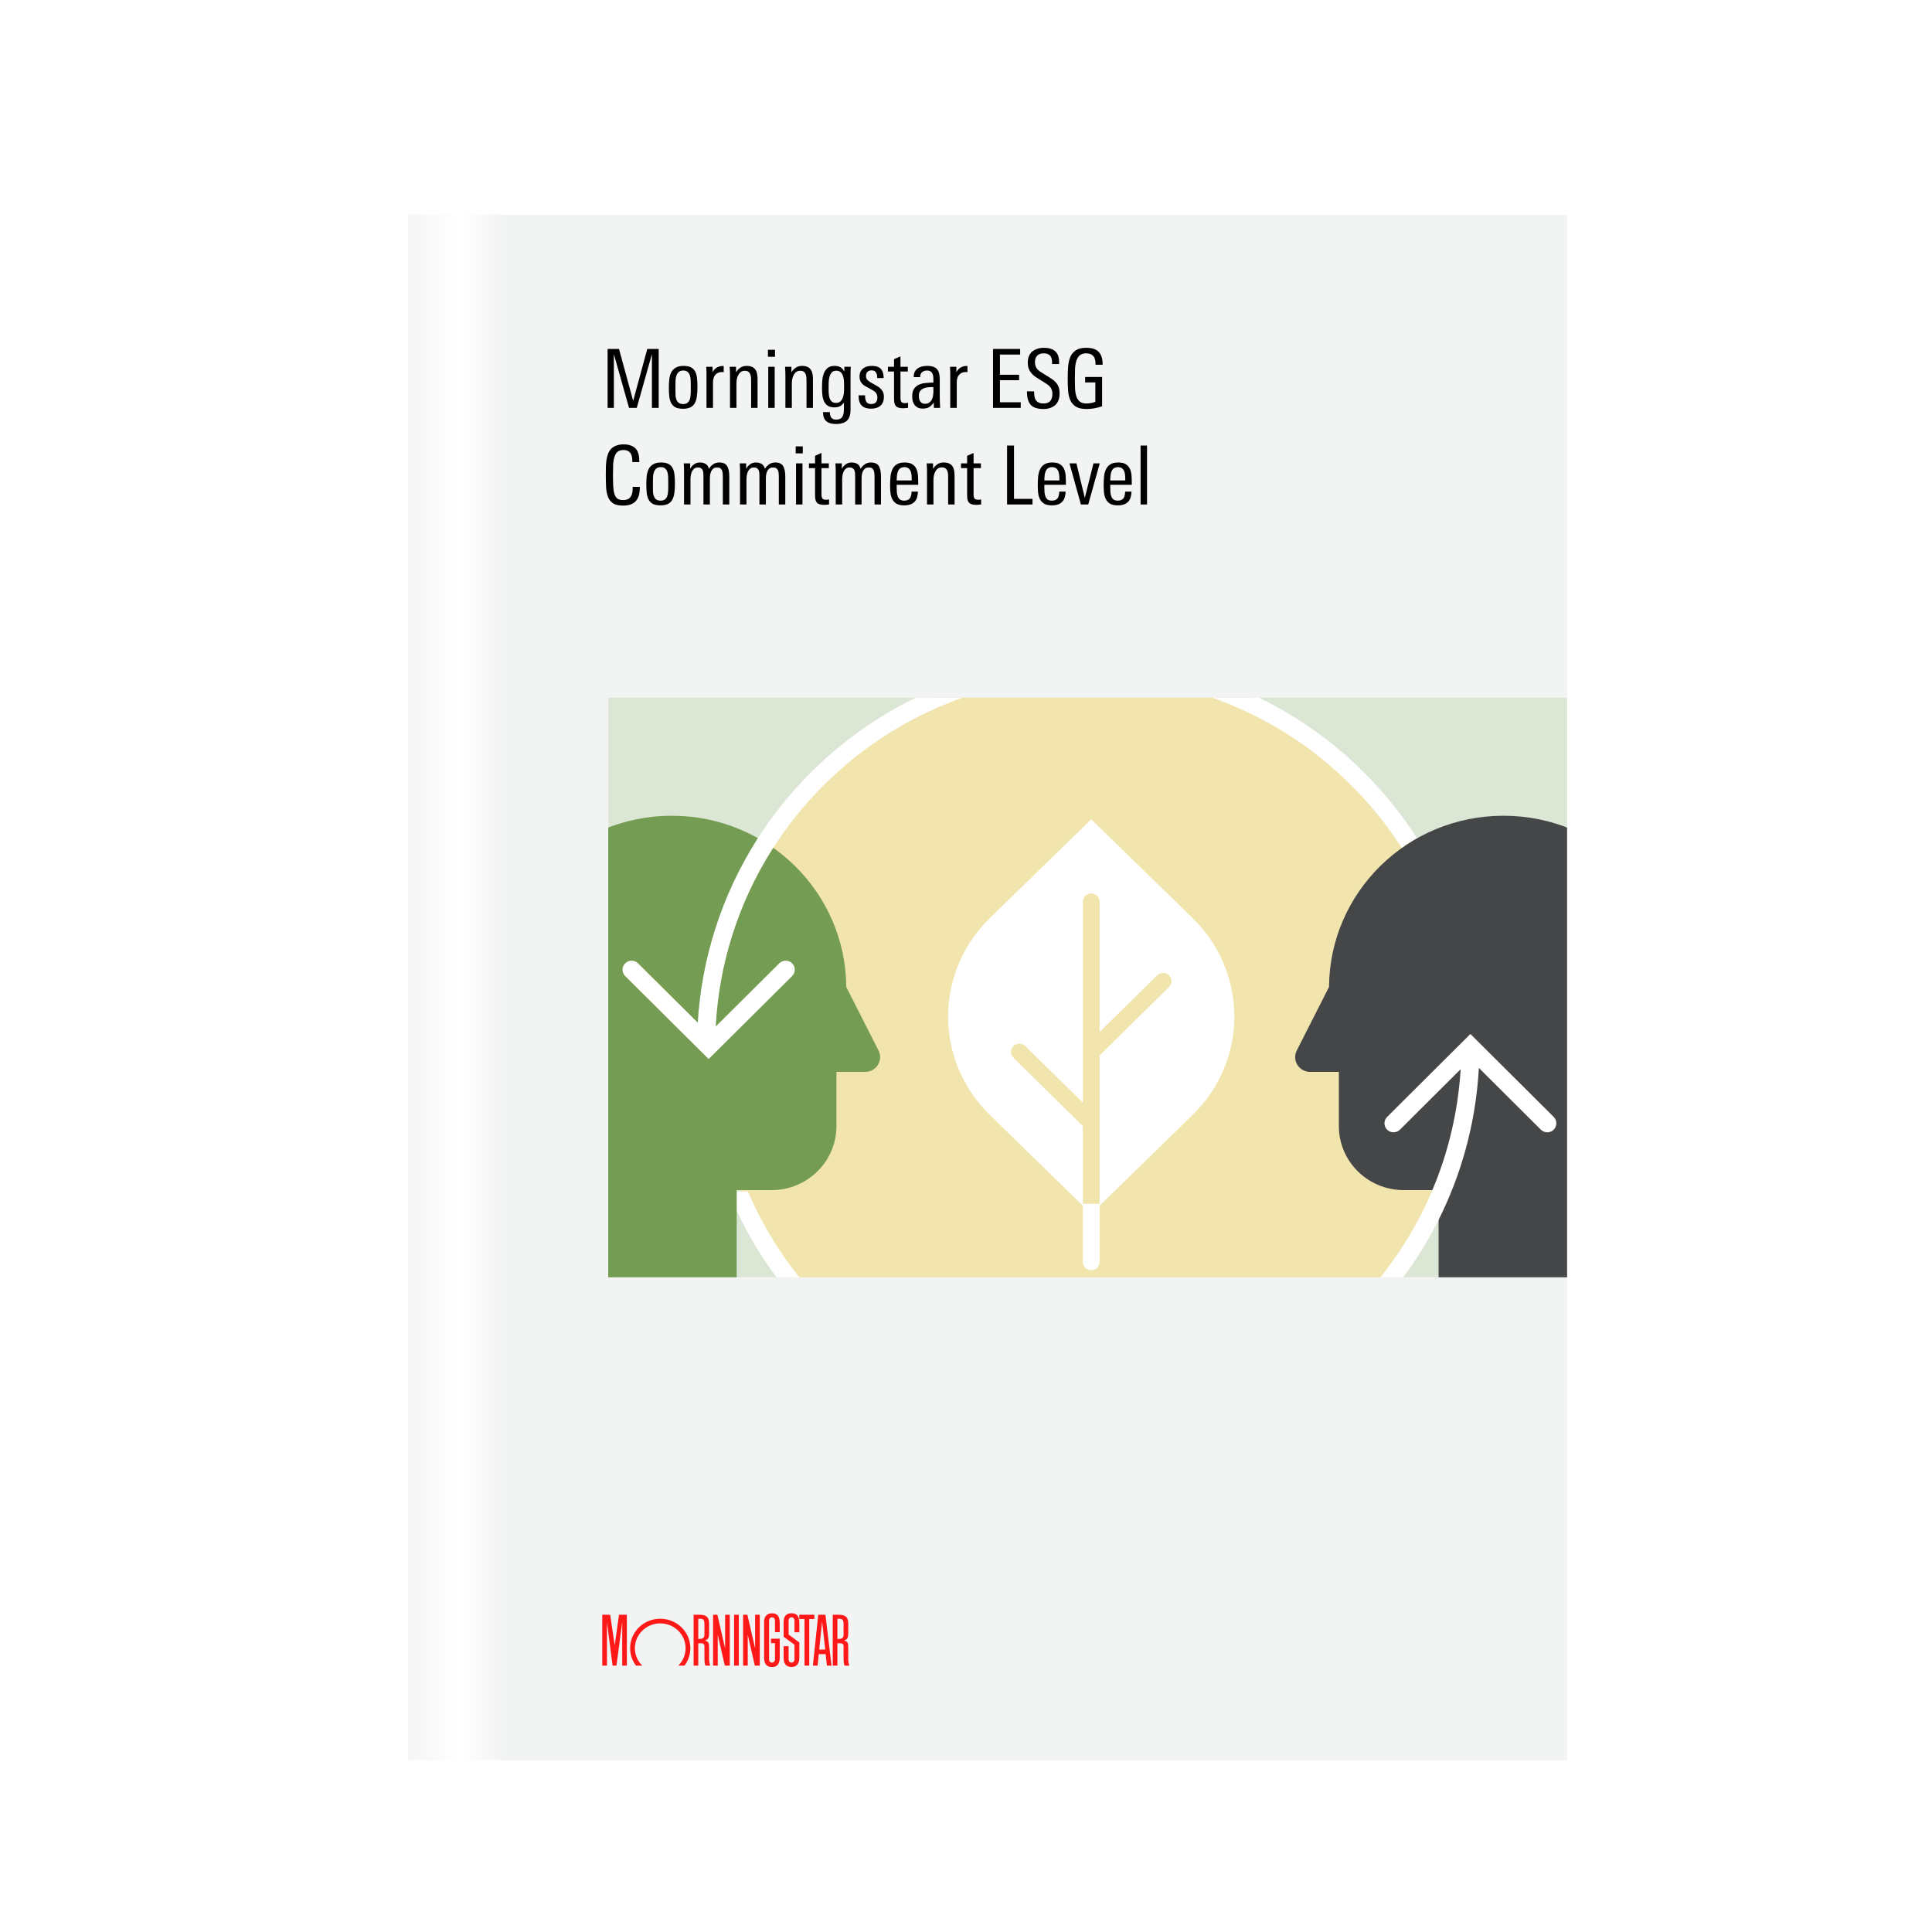
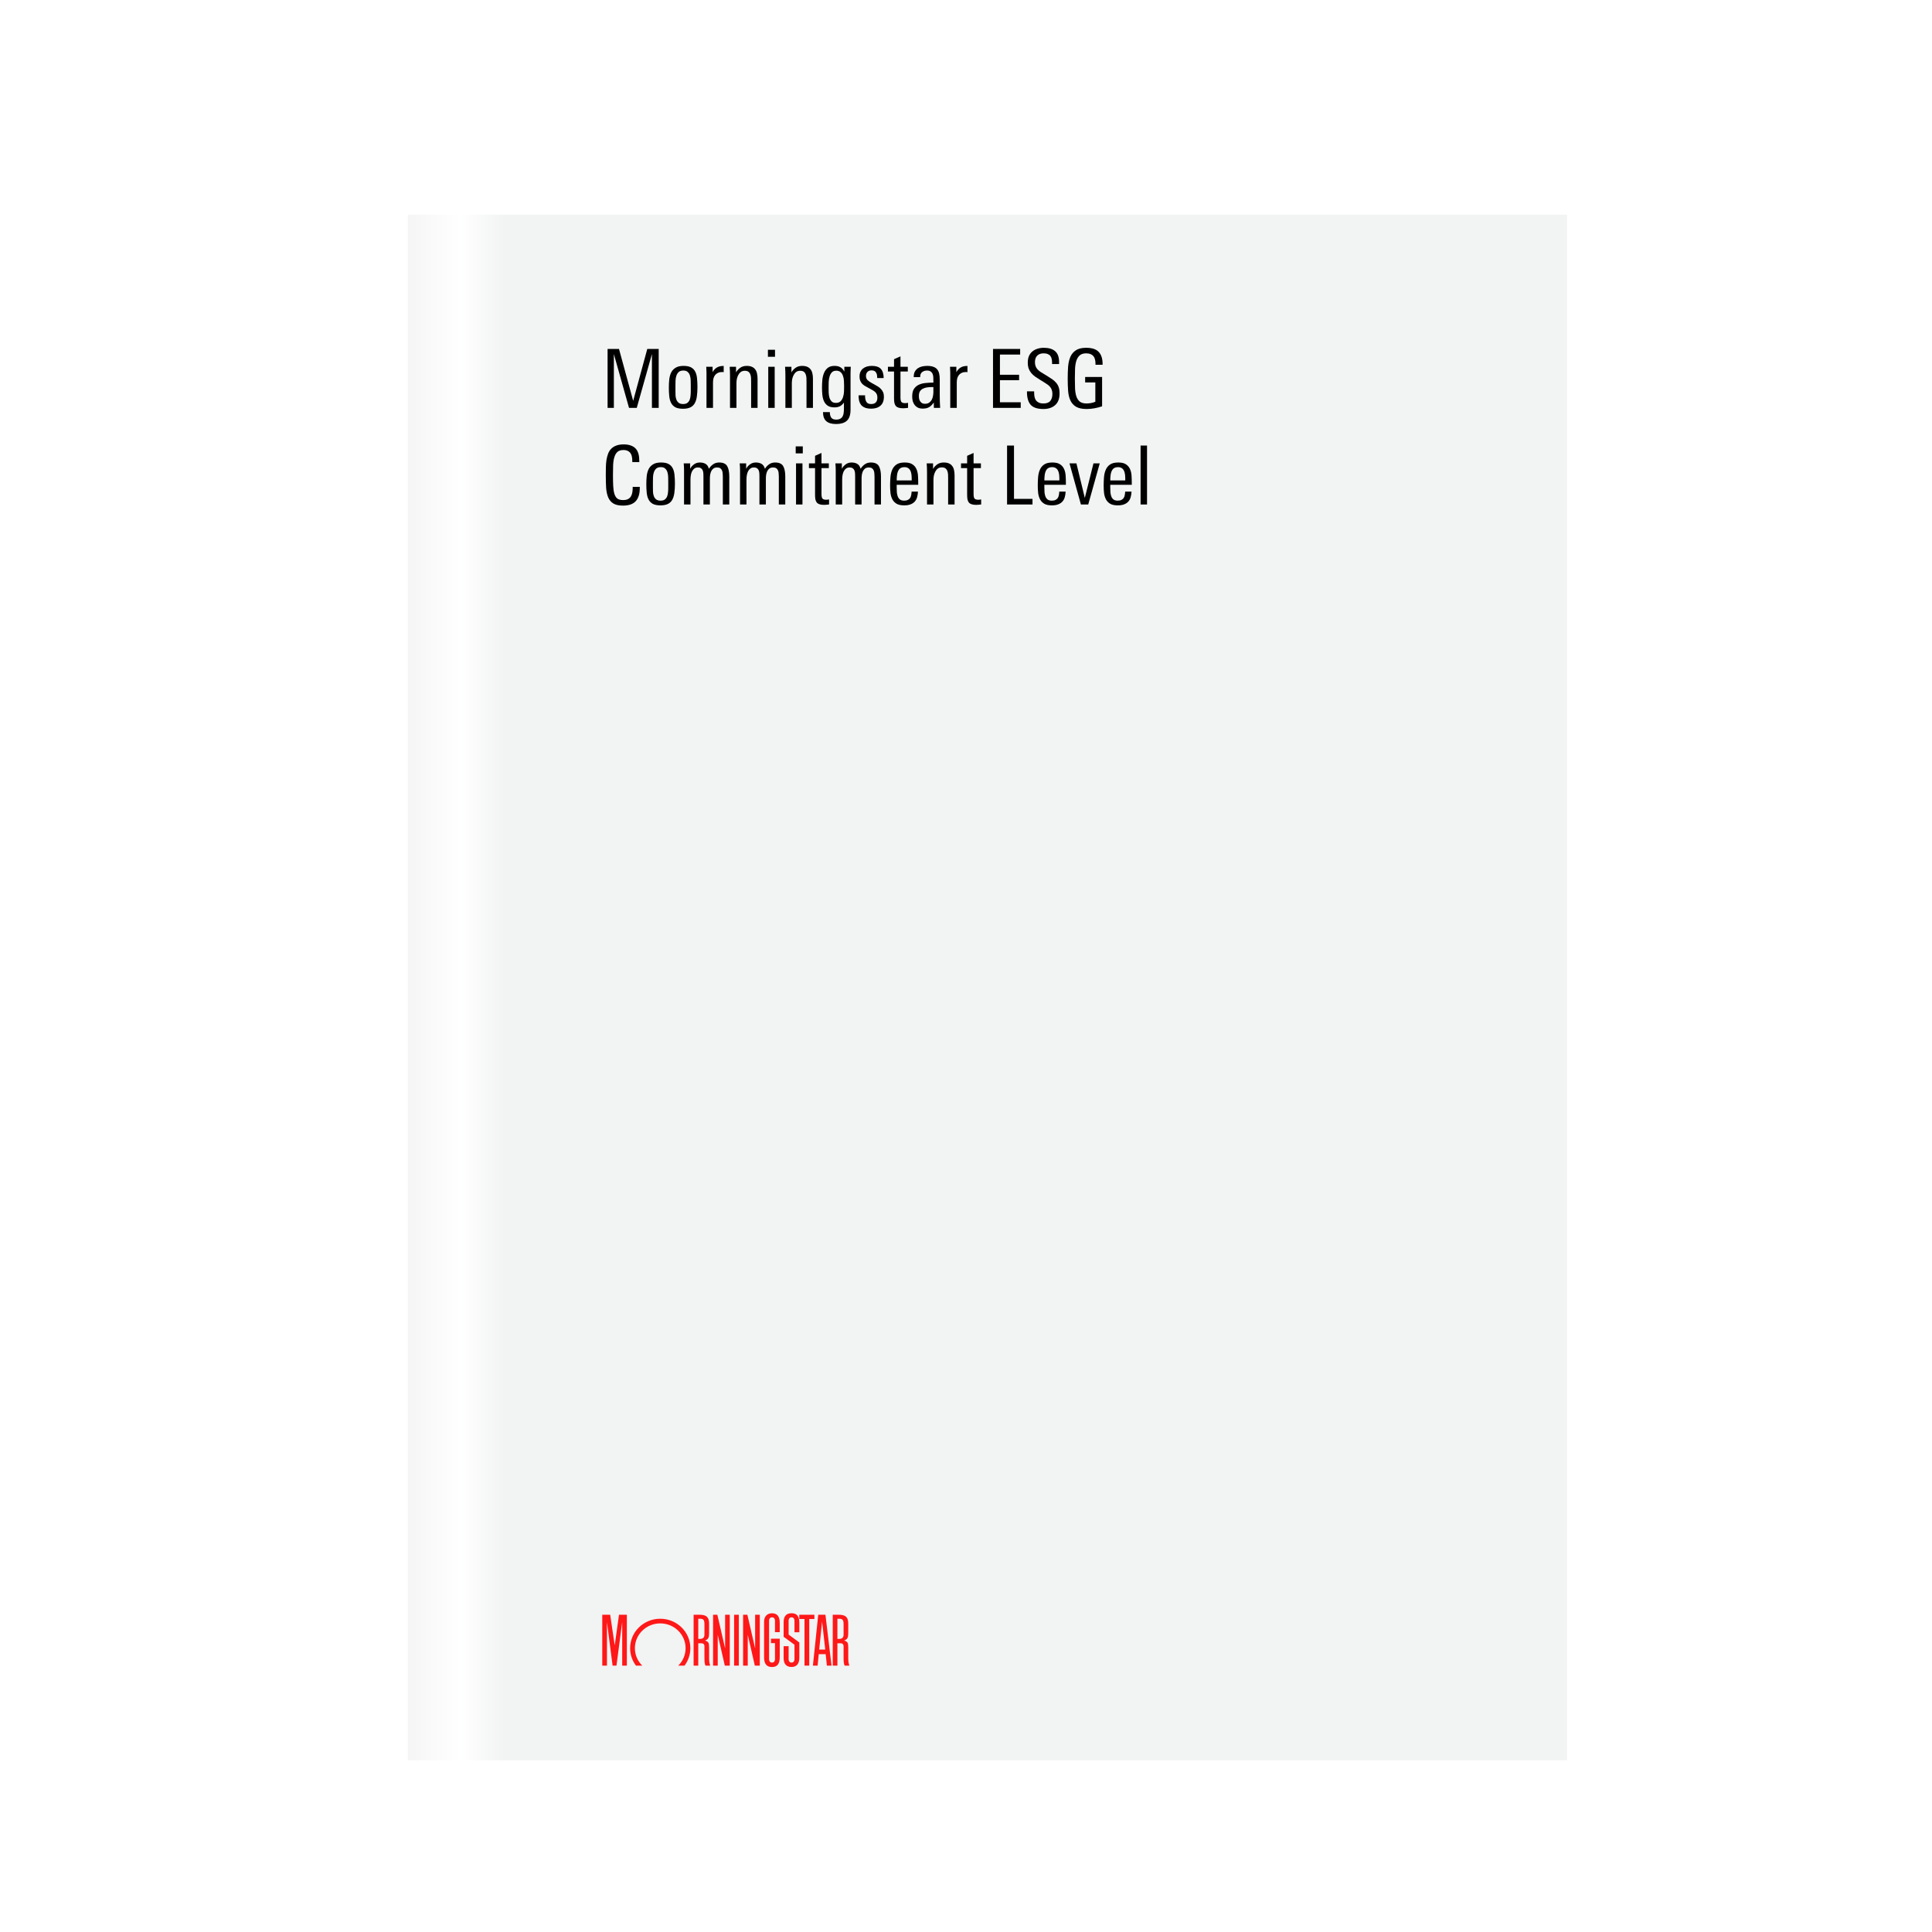
<svg xmlns="http://www.w3.org/2000/svg" width="540" height="540" viewBox="0 0 540 540" fill="none">
  <g filter="url(#filter0_d_690_3002)">
    <rect width="324" height="432" transform="translate(108 54)" fill="url(#paint0_linear_690_3002)" />
    <path d="M176.216 108V92.964L171.978 108H169.814L165.577 92.964V108H163.823V91.529H167.012L170.976 106.041L174.917 91.529H178.106V108H176.216ZM188.941 102.191C188.941 103.132 188.888 103.983 188.782 104.742C188.691 105.486 188.501 106.124 188.212 106.656C187.939 107.172 187.536 107.567 187.005 107.841C186.473 108.114 185.775 108.251 184.909 108.251C184.013 108.251 183.299 108.114 182.768 107.841C182.251 107.552 181.856 107.149 181.583 106.633C181.31 106.117 181.135 105.494 181.059 104.765C180.983 104.036 180.945 103.231 180.945 102.35C180.945 101.53 180.983 100.756 181.059 100.027C181.15 99.282 181.332 98.637 181.606 98.09C181.894 97.528 182.312 97.088 182.859 96.769C183.405 96.435 184.134 96.268 185.046 96.268C185.957 96.268 186.671 96.412 187.187 96.701C187.704 96.989 188.091 97.399 188.349 97.931C188.607 98.447 188.767 99.07 188.827 99.799C188.903 100.528 188.941 101.325 188.941 102.191ZM187.073 101.667C187.073 101.242 187.066 100.786 187.05 100.3C187.035 99.814 186.967 99.374 186.845 98.979C186.724 98.569 186.519 98.234 186.23 97.976C185.957 97.703 185.547 97.566 185 97.566C184.423 97.566 183.983 97.71 183.679 97.999C183.39 98.272 183.178 98.622 183.041 99.047C182.904 99.457 182.828 99.905 182.813 100.391C182.798 100.877 182.79 101.317 182.79 101.712V103.353C182.79 103.747 182.798 104.158 182.813 104.583C182.844 104.993 182.927 105.373 183.064 105.722C183.2 106.071 183.413 106.36 183.702 106.588C183.99 106.815 184.4 106.929 184.932 106.929C185.433 106.929 185.828 106.823 186.116 106.61C186.405 106.383 186.618 106.102 186.754 105.767C186.891 105.418 186.975 105.038 187.005 104.628C187.05 104.218 187.073 103.816 187.073 103.421V101.667ZM196.273 98.022C196.197 98.007 196.128 97.999 196.068 97.999C196.022 97.984 195.961 97.976 195.885 97.976C195.43 97.976 195.035 98.052 194.701 98.204C194.382 98.341 194.116 98.538 193.903 98.796C193.691 99.055 193.531 99.366 193.425 99.73C193.334 100.08 193.288 100.467 193.288 100.892V108H191.466V98.614C191.466 98.477 191.466 98.318 191.466 98.136C191.466 97.954 191.458 97.764 191.443 97.566C191.443 97.369 191.435 97.179 191.42 96.997C191.42 96.799 191.413 96.64 191.397 96.518H193.174V98.022C193.797 96.868 194.769 96.29 196.09 96.29H196.273V98.022ZM203.939 108V100.664C203.939 100.315 203.932 99.966 203.917 99.617C203.901 99.252 203.833 98.925 203.712 98.637C203.605 98.333 203.431 98.09 203.188 97.908C202.96 97.726 202.618 97.635 202.162 97.635C201.737 97.635 201.373 97.741 201.069 97.954C200.78 98.166 200.545 98.447 200.363 98.796C200.18 99.13 200.044 99.503 199.953 99.913C199.877 100.323 199.839 100.718 199.839 101.097V108H198.039V99.024C198.039 98.599 198.031 98.181 198.016 97.771C198.001 97.361 197.978 96.944 197.948 96.518H199.725V98.09C199.983 97.604 200.363 97.179 200.864 96.814C201.365 96.45 201.98 96.268 202.709 96.268C203.286 96.268 203.765 96.351 204.144 96.518C204.539 96.685 204.851 96.928 205.078 97.247C205.321 97.551 205.489 97.923 205.58 98.364C205.686 98.804 205.739 99.298 205.739 99.844V108H203.939ZM208.636 93.716V91.757H210.618V93.716H208.636ZM208.728 108V96.518H210.527V108H208.728ZM219.421 108V100.664C219.421 100.315 219.413 99.966 219.398 99.617C219.383 99.252 219.315 98.925 219.193 98.637C219.087 98.333 218.912 98.09 218.669 97.908C218.441 97.726 218.1 97.635 217.644 97.635C217.219 97.635 216.854 97.741 216.55 97.954C216.262 98.166 216.026 98.447 215.844 98.796C215.662 99.13 215.525 99.503 215.434 99.913C215.358 100.323 215.32 100.718 215.32 101.097V108H213.521V99.024C213.521 98.599 213.513 98.181 213.498 97.771C213.483 97.361 213.46 96.944 213.429 96.518H215.206V98.09C215.465 97.604 215.844 97.179 216.345 96.814C216.847 96.45 217.462 96.268 218.191 96.268C218.768 96.268 219.246 96.351 219.626 96.518C220.021 96.685 220.332 96.928 220.56 97.247C220.803 97.551 220.97 97.923 221.061 98.364C221.167 98.804 221.221 99.298 221.221 99.844V108H219.421ZM231.795 96.518C231.795 96.822 231.78 97.141 231.75 97.475C231.734 97.794 231.727 98.113 231.727 98.432V108.501C231.727 109.914 231.4 110.931 230.747 111.554C230.094 112.192 229.054 112.511 227.626 112.511C226.442 112.511 225.546 112.245 224.938 111.713C224.346 111.197 224.042 110.354 224.027 109.185H225.94C225.94 109.807 226.062 110.309 226.305 110.688C226.563 111.083 227.034 111.281 227.717 111.281C228.188 111.281 228.568 111.197 228.856 111.03C229.145 110.878 229.365 110.658 229.517 110.369C229.669 110.096 229.768 109.762 229.813 109.367C229.859 108.972 229.882 108.547 229.882 108.091V106.519C229.532 107.005 229.145 107.355 228.72 107.567C228.31 107.765 227.808 107.863 227.216 107.863C226.411 107.863 225.773 107.696 225.303 107.362C224.847 107.028 224.505 106.603 224.277 106.086C224.05 105.555 223.905 104.962 223.845 104.309C223.784 103.656 223.753 103.011 223.753 102.373C223.753 101.644 223.784 100.915 223.845 100.186C223.92 99.457 224.08 98.804 224.323 98.227C224.566 97.65 224.915 97.179 225.371 96.814C225.842 96.45 226.464 96.268 227.239 96.268C227.938 96.268 228.492 96.397 228.902 96.655C229.327 96.898 229.692 97.3 229.995 97.862V96.518H231.795ZM229.927 101.895C229.927 101.424 229.912 100.938 229.882 100.437C229.851 99.92 229.76 99.457 229.608 99.047C229.471 98.622 229.251 98.28 228.948 98.022C228.659 97.748 228.256 97.612 227.74 97.612C227.209 97.612 226.798 97.764 226.51 98.067C226.221 98.371 226.009 98.758 225.872 99.229C225.735 99.685 225.652 100.194 225.621 100.756C225.606 101.317 225.599 101.857 225.599 102.373C225.599 102.844 225.606 103.33 225.621 103.831C225.652 104.332 225.728 104.788 225.849 105.198C225.986 105.608 226.191 105.95 226.464 106.223C226.738 106.481 227.125 106.61 227.626 106.61C228.219 106.61 228.667 106.451 228.97 106.132C229.289 105.798 229.517 105.388 229.654 104.902C229.806 104.416 229.889 103.907 229.904 103.375C229.92 102.829 229.927 102.335 229.927 101.895ZM241.053 104.856C241.053 106.01 240.727 106.861 240.074 107.408C239.436 107.954 238.562 108.228 237.454 108.228C235.312 108.228 234.166 107.248 234.014 105.289C233.999 105.183 233.991 105.061 233.991 104.925C233.991 104.788 233.991 104.644 233.991 104.492H235.791C235.791 104.598 235.791 104.712 235.791 104.833C235.791 104.94 235.798 105.038 235.814 105.13C235.859 105.676 236.003 106.117 236.246 106.451C236.489 106.77 236.907 106.929 237.499 106.929C238.076 106.929 238.509 106.777 238.798 106.474C239.086 106.155 239.231 105.714 239.231 105.152C239.231 104.803 239.185 104.514 239.094 104.287C239.003 104.044 238.866 103.831 238.684 103.649C238.517 103.467 238.304 103.299 238.046 103.148C237.788 102.996 237.492 102.829 237.158 102.646L236.565 102.327C236.231 102.145 235.92 101.971 235.631 101.803C235.358 101.621 235.115 101.416 234.902 101.188C234.705 100.945 234.545 100.672 234.424 100.368C234.302 100.065 234.242 99.692 234.242 99.252C234.242 98.736 234.325 98.295 234.492 97.931C234.674 97.551 234.917 97.24 235.221 96.997C235.525 96.754 235.882 96.571 236.292 96.45C236.717 96.328 237.173 96.268 237.659 96.268C238.661 96.268 239.421 96.465 239.937 96.86C240.453 97.255 240.78 97.885 240.917 98.751C240.962 99.024 240.985 99.328 240.985 99.662H239.185C239.185 99.541 239.178 99.419 239.162 99.298C239.162 99.176 239.155 99.055 239.14 98.933C239.079 98.523 238.935 98.189 238.707 97.931C238.494 97.657 238.114 97.521 237.568 97.521C237.097 97.521 236.725 97.665 236.451 97.954C236.178 98.242 236.041 98.622 236.041 99.093C236.041 99.579 236.201 99.973 236.52 100.277C236.839 100.566 237.256 100.847 237.773 101.12L238.319 101.416C238.684 101.614 239.026 101.811 239.345 102.009C239.679 102.206 239.967 102.441 240.21 102.715C240.469 102.973 240.674 103.277 240.825 103.626C240.977 103.96 241.053 104.37 241.053 104.856ZM247.804 108C247.591 108.03 247.371 108.053 247.143 108.068C246.915 108.099 246.695 108.114 246.482 108.114C245.936 108.114 245.495 108.061 245.161 107.954C244.827 107.848 244.561 107.681 244.364 107.453C244.181 107.21 244.052 106.914 243.976 106.565C243.916 106.2 243.885 105.767 243.885 105.266V97.84H242.177V96.518H243.885V94.4L245.685 93.602V96.518H247.735V97.84H245.685V105.061C245.685 105.714 245.776 106.147 245.958 106.36C246.156 106.572 246.497 106.679 246.983 106.679C247.105 106.679 247.234 106.671 247.371 106.656C247.507 106.641 247.652 106.618 247.804 106.588V108ZM255.021 108L254.998 106.496C254.603 107.074 254.17 107.506 253.699 107.795C253.244 108.068 252.651 108.205 251.922 108.205C251.406 108.205 250.958 108.122 250.578 107.954C250.214 107.772 249.91 107.529 249.667 107.225C249.424 106.906 249.242 106.542 249.12 106.132C249.014 105.722 248.961 105.281 248.961 104.811C248.961 103.899 249.128 103.193 249.462 102.692C249.811 102.176 250.267 101.788 250.829 101.53C251.391 101.272 252.021 101.112 252.72 101.052C253.434 100.976 254.155 100.938 254.884 100.938V100.437C254.884 100.102 254.876 99.768 254.861 99.434C254.846 99.085 254.778 98.774 254.656 98.5C254.55 98.227 254.375 98.007 254.132 97.84C253.889 97.657 253.547 97.566 253.107 97.566C252.575 97.566 252.12 97.71 251.74 97.999C251.376 98.288 251.193 98.72 251.193 99.298V99.412H249.394V99.298C249.394 98.736 249.492 98.265 249.69 97.885C249.902 97.505 250.176 97.194 250.51 96.951C250.859 96.708 251.262 96.533 251.717 96.427C252.188 96.321 252.674 96.268 253.175 96.268C253.859 96.268 254.421 96.351 254.861 96.518C255.317 96.67 255.674 96.906 255.932 97.225C256.205 97.543 256.395 97.946 256.501 98.432C256.608 98.903 256.661 99.457 256.661 100.095V104.332C256.661 104.955 256.668 105.57 256.684 106.177C256.699 106.77 256.729 107.377 256.775 108H255.021ZM254.884 102.191H254.428C253.973 102.191 253.532 102.221 253.107 102.282C252.682 102.343 252.294 102.464 251.945 102.646C251.611 102.813 251.338 103.056 251.125 103.375C250.928 103.694 250.829 104.12 250.829 104.651C250.829 104.925 250.852 105.198 250.897 105.471C250.958 105.729 251.057 105.965 251.193 106.177C251.33 106.375 251.505 106.542 251.717 106.679C251.93 106.8 252.196 106.861 252.515 106.861C252.986 106.861 253.373 106.762 253.677 106.565C253.98 106.352 254.223 106.086 254.406 105.767C254.588 105.448 254.709 105.092 254.77 104.697C254.846 104.302 254.884 103.922 254.884 103.558V102.191ZM264.405 98.022C264.33 98.007 264.261 97.999 264.2 97.999C264.155 97.984 264.094 97.976 264.018 97.976C263.563 97.976 263.168 98.052 262.834 98.204C262.515 98.341 262.249 98.538 262.036 98.796C261.824 99.055 261.664 99.366 261.558 99.73C261.467 100.08 261.421 100.467 261.421 100.892V108H259.599V98.614C259.599 98.477 259.599 98.318 259.599 98.136C259.599 97.954 259.591 97.764 259.576 97.566C259.576 97.369 259.568 97.179 259.553 96.997C259.553 96.799 259.545 96.64 259.53 96.518H261.307V98.022C261.93 96.868 262.902 96.29 264.223 96.29H264.405V98.022ZM271.55 108V91.529H279.136V93.101H273.487V98.751H278.84V100.277H273.487V106.428H279.296V108H271.55ZM290.152 103.968C290.152 105.426 289.735 106.519 288.899 107.248C288.079 107.962 286.993 108.319 285.642 108.319C283.986 108.319 282.802 107.932 282.088 107.157C281.389 106.367 281.04 105.168 281.04 103.558V103.375H283.045V103.558C283.045 104.013 283.075 104.439 283.136 104.833C283.212 105.228 283.341 105.57 283.523 105.859C283.72 106.132 283.986 106.352 284.32 106.519C284.67 106.686 285.11 106.77 285.642 106.77C286.538 106.77 287.176 106.534 287.555 106.064C287.95 105.578 288.148 104.925 288.148 104.104C288.148 103.664 288.087 103.284 287.965 102.965C287.859 102.646 287.7 102.365 287.487 102.122C287.274 101.864 287.009 101.629 286.69 101.416C286.386 101.204 286.037 100.976 285.642 100.733L284.708 100.163C284.222 99.859 283.766 99.563 283.341 99.275C282.916 98.971 282.551 98.637 282.247 98.272C281.944 97.908 281.701 97.49 281.518 97.019C281.351 96.549 281.268 95.987 281.268 95.334C281.268 94.65 281.374 94.05 281.587 93.534C281.814 93.017 282.126 92.592 282.521 92.258C282.931 91.909 283.409 91.651 283.956 91.484C284.503 91.301 285.103 91.21 285.756 91.21C287.122 91.21 288.17 91.522 288.899 92.144C289.644 92.767 290.016 93.784 290.016 95.197V95.744H288.056V95.356C288.056 94.977 288.019 94.627 287.943 94.308C287.882 93.99 287.76 93.716 287.578 93.488C287.411 93.26 287.168 93.086 286.849 92.964C286.545 92.828 286.158 92.759 285.687 92.759C284.913 92.759 284.313 92.98 283.888 93.42C283.477 93.845 283.272 94.445 283.272 95.22C283.272 95.66 283.333 96.04 283.455 96.359C283.576 96.678 283.751 96.966 283.979 97.225C284.206 97.468 284.472 97.695 284.776 97.908C285.095 98.121 285.452 98.341 285.847 98.569L286.667 99.07C287.183 99.389 287.654 99.692 288.079 99.981C288.505 100.27 288.869 100.596 289.173 100.961C289.492 101.31 289.735 101.728 289.902 102.214C290.069 102.684 290.152 103.269 290.152 103.968ZM300.195 95.949V95.653C300.195 95.227 300.149 94.84 300.058 94.491C299.982 94.126 299.838 93.823 299.625 93.579C299.428 93.321 299.162 93.124 298.828 92.987C298.494 92.835 298.084 92.759 297.598 92.759C296.808 92.759 296.193 92.957 295.753 93.352C295.327 93.746 295.016 94.27 294.819 94.924C294.621 95.577 294.507 96.328 294.477 97.179C294.447 98.014 294.431 98.872 294.431 99.753C294.431 100.71 294.447 101.614 294.477 102.464C294.507 103.315 294.621 104.059 294.819 104.697C295.016 105.335 295.335 105.843 295.775 106.223C296.216 106.588 296.854 106.77 297.689 106.77C298.099 106.77 298.509 106.732 298.919 106.656C299.344 106.58 299.755 106.458 300.149 106.291V100.892H297.302V99.366H302.04V107.567C301.372 107.795 300.666 107.977 299.922 108.114C299.177 108.251 298.448 108.319 297.735 108.319C296.459 108.319 295.464 108.106 294.75 107.681C294.052 107.256 293.528 106.671 293.178 105.927C292.829 105.168 292.616 104.271 292.54 103.239C292.465 102.206 292.427 101.082 292.427 99.867C292.427 98.652 292.465 97.521 292.54 96.473C292.632 95.41 292.844 94.491 293.178 93.716C293.528 92.942 294.044 92.334 294.727 91.894C295.426 91.438 296.375 91.21 297.575 91.21C299.2 91.21 300.37 91.59 301.083 92.349C301.812 93.109 302.177 94.233 302.177 95.721V95.949H300.195ZM172.821 130.444C172.821 132.038 172.441 133.253 171.682 134.089C170.923 134.909 169.738 135.319 168.128 135.319C166.959 135.319 166.047 135.114 165.394 134.704C164.757 134.294 164.286 133.724 163.982 132.995C163.678 132.251 163.488 131.363 163.412 130.33C163.352 129.282 163.321 128.12 163.321 126.844C163.321 126.085 163.329 125.348 163.344 124.635C163.359 123.906 163.412 123.222 163.504 122.584C163.61 121.946 163.762 121.362 163.959 120.83C164.157 120.298 164.438 119.843 164.802 119.463C165.182 119.068 165.653 118.765 166.215 118.552C166.792 118.324 167.49 118.21 168.31 118.21C169.115 118.21 169.791 118.317 170.338 118.529C170.9 118.727 171.356 119.023 171.705 119.418C172.054 119.812 172.305 120.298 172.457 120.876C172.608 121.438 172.684 122.075 172.684 122.789V123.154H170.725V122.858C170.725 122.463 170.695 122.083 170.634 121.719C170.573 121.339 170.452 121.012 170.27 120.739C170.087 120.45 169.837 120.223 169.518 120.055C169.199 119.873 168.781 119.782 168.265 119.782C167.551 119.782 166.997 119.949 166.602 120.283C166.222 120.617 165.934 121.096 165.736 121.719C165.539 122.326 165.417 123.063 165.372 123.928C165.341 124.779 165.326 125.728 165.326 126.776C165.326 127.961 165.349 128.993 165.394 129.874C165.44 130.74 165.554 131.469 165.736 132.061C165.918 132.638 166.192 133.071 166.556 133.36C166.936 133.633 167.46 133.77 168.128 133.77C168.69 133.77 169.146 133.686 169.495 133.519C169.844 133.337 170.118 133.094 170.315 132.79C170.513 132.471 170.649 132.107 170.725 131.697C170.801 131.287 170.839 130.854 170.839 130.398V130.079H172.821V130.444ZM182.645 129.191C182.645 130.132 182.592 130.983 182.486 131.742C182.395 132.486 182.205 133.124 181.916 133.656C181.643 134.172 181.24 134.567 180.709 134.841C180.177 135.114 179.479 135.251 178.613 135.251C177.717 135.251 177.003 135.114 176.472 134.841C175.955 134.552 175.56 134.149 175.287 133.633C175.014 133.117 174.839 132.494 174.763 131.765C174.687 131.036 174.649 130.231 174.649 129.35C174.649 128.53 174.687 127.756 174.763 127.027C174.854 126.282 175.036 125.637 175.31 125.09C175.598 124.528 176.016 124.088 176.563 123.769C177.109 123.435 177.838 123.268 178.75 123.268C179.661 123.268 180.375 123.412 180.891 123.7C181.408 123.989 181.795 124.399 182.053 124.931C182.311 125.447 182.471 126.07 182.531 126.799C182.607 127.528 182.645 128.325 182.645 129.191ZM180.777 128.667C180.777 128.242 180.77 127.786 180.754 127.3C180.739 126.814 180.671 126.373 180.549 125.979C180.428 125.569 180.223 125.234 179.934 124.976C179.661 124.703 179.251 124.566 178.704 124.566C178.127 124.566 177.687 124.71 177.383 124.999C177.094 125.272 176.882 125.622 176.745 126.047C176.608 126.457 176.532 126.905 176.517 127.391C176.502 127.877 176.494 128.317 176.494 128.712V130.353C176.494 130.747 176.502 131.158 176.517 131.583C176.548 131.993 176.631 132.373 176.768 132.722C176.904 133.071 177.117 133.36 177.406 133.588C177.694 133.815 178.104 133.929 178.636 133.929C179.137 133.929 179.532 133.823 179.82 133.61C180.109 133.383 180.322 133.102 180.458 132.767C180.595 132.418 180.679 132.038 180.709 131.628C180.754 131.218 180.777 130.816 180.777 130.421V128.667ZM196.036 135V127.277C196.036 126.958 196.021 126.647 195.991 126.343C195.976 126.024 195.915 125.743 195.809 125.5C195.702 125.242 195.543 125.037 195.33 124.885C195.118 124.733 194.821 124.657 194.442 124.657C194.016 124.657 193.667 124.756 193.394 124.953C193.136 125.151 192.931 125.409 192.779 125.728C192.642 126.032 192.543 126.366 192.483 126.73C192.437 127.095 192.414 127.444 192.414 127.778V135H190.614V127.186C190.614 126.913 190.607 126.632 190.592 126.343C190.577 126.039 190.523 125.766 190.432 125.523C190.341 125.265 190.189 125.06 189.977 124.908C189.764 124.741 189.453 124.657 189.043 124.657C188.678 124.657 188.367 124.748 188.109 124.931C187.85 125.113 187.638 125.356 187.471 125.66C187.304 125.963 187.182 126.32 187.106 126.73C187.03 127.125 186.992 127.535 186.992 127.961V135H185.193V125.5C185.193 125.166 185.185 124.84 185.17 124.521C185.155 124.186 185.132 123.852 185.101 123.518H186.901V125.022C187.159 124.536 187.516 124.126 187.972 123.792C188.443 123.442 188.989 123.268 189.612 123.268C190.053 123.268 190.417 123.321 190.706 123.427C190.994 123.518 191.237 123.647 191.435 123.814C191.632 123.981 191.784 124.171 191.89 124.384C191.997 124.597 192.088 124.809 192.164 125.022C192.422 124.566 192.786 124.164 193.257 123.814C193.743 123.45 194.328 123.268 195.011 123.268C196.105 123.268 196.849 123.602 197.244 124.27C197.639 124.938 197.836 125.91 197.836 127.186V135H196.036ZM211.686 135V127.277C211.686 126.958 211.671 126.647 211.641 126.343C211.625 126.024 211.565 125.743 211.458 125.5C211.352 125.242 211.192 125.037 210.98 124.885C210.767 124.733 210.471 124.657 210.091 124.657C209.666 124.657 209.317 124.756 209.043 124.953C208.785 125.151 208.58 125.409 208.428 125.728C208.292 126.032 208.193 126.366 208.132 126.73C208.087 127.095 208.064 127.444 208.064 127.778V135H206.264V127.186C206.264 126.913 206.257 126.632 206.241 126.343C206.226 126.039 206.173 125.766 206.082 125.523C205.991 125.265 205.839 125.06 205.626 124.908C205.414 124.741 205.102 124.657 204.692 124.657C204.328 124.657 204.016 124.748 203.758 124.931C203.5 125.113 203.287 125.356 203.12 125.66C202.953 125.963 202.832 126.32 202.756 126.73C202.68 127.125 202.642 127.535 202.642 127.961V135H200.842V125.5C200.842 125.166 200.835 124.84 200.819 124.521C200.804 124.186 200.781 123.852 200.751 123.518H202.551V125.022C202.809 124.536 203.166 124.126 203.622 123.792C204.092 123.442 204.639 123.268 205.262 123.268C205.702 123.268 206.067 123.321 206.355 123.427C206.644 123.518 206.887 123.647 207.084 123.814C207.282 123.981 207.434 124.171 207.54 124.384C207.646 124.597 207.737 124.809 207.813 125.022C208.071 124.566 208.436 124.164 208.907 123.814C209.393 123.45 209.977 123.268 210.661 123.268C211.754 123.268 212.499 123.602 212.893 124.27C213.288 124.938 213.486 125.91 213.486 127.186V135H211.686ZM216.401 120.716V118.757H218.383V120.716H216.401ZM216.492 135V123.518H218.292V135H216.492ZM225.727 135C225.515 135.03 225.294 135.053 225.067 135.068C224.839 135.099 224.618 135.114 224.406 135.114C223.859 135.114 223.419 135.061 223.085 134.954C222.75 134.848 222.485 134.681 222.287 134.453C222.105 134.21 221.976 133.914 221.9 133.565C221.839 133.2 221.809 132.767 221.809 132.266V124.84H220.1V123.518H221.809V121.4L223.609 120.602V123.518H225.659V124.84H223.609V132.061C223.609 132.714 223.7 133.147 223.882 133.36C224.079 133.572 224.421 133.679 224.907 133.679C225.029 133.679 225.158 133.671 225.294 133.656C225.431 133.641 225.575 133.618 225.727 133.588V135ZM238.434 135V127.277C238.434 126.958 238.419 126.647 238.389 126.343C238.374 126.024 238.313 125.743 238.207 125.5C238.1 125.242 237.941 125.037 237.728 124.885C237.516 124.733 237.219 124.657 236.84 124.657C236.415 124.657 236.065 124.756 235.792 124.953C235.534 125.151 235.329 125.409 235.177 125.728C235.04 126.032 234.941 126.366 234.881 126.73C234.835 127.095 234.812 127.444 234.812 127.778V135H233.013V127.186C233.013 126.913 233.005 126.632 232.99 126.343C232.975 126.039 232.921 125.766 232.83 125.523C232.739 125.265 232.587 125.06 232.375 124.908C232.162 124.741 231.851 124.657 231.441 124.657C231.076 124.657 230.765 124.748 230.507 124.931C230.248 125.113 230.036 125.356 229.869 125.66C229.702 125.963 229.58 126.32 229.504 126.73C229.428 127.125 229.39 127.535 229.39 127.961V135H227.591V125.5C227.591 125.166 227.583 124.84 227.568 124.521C227.553 124.186 227.53 123.852 227.499 123.518H229.299V125.022C229.557 124.536 229.914 124.126 230.37 123.792C230.841 123.442 231.387 123.268 232.01 123.268C232.451 123.268 232.815 123.321 233.104 123.427C233.392 123.518 233.635 123.647 233.833 123.814C234.03 123.981 234.182 124.171 234.288 124.384C234.395 124.597 234.486 124.809 234.562 125.022C234.82 124.566 235.184 124.164 235.655 123.814C236.141 123.45 236.726 123.268 237.409 123.268C238.503 123.268 239.247 123.602 239.642 124.27C240.037 124.938 240.234 125.91 240.234 127.186V135H238.434ZM244.63 129.51V130.284C244.63 130.755 244.645 131.211 244.675 131.651C244.721 132.092 244.812 132.479 244.949 132.813C245.086 133.147 245.291 133.42 245.564 133.633C245.852 133.831 246.24 133.929 246.726 133.929C247.151 133.929 247.493 133.861 247.751 133.724C248.024 133.588 248.237 133.405 248.389 133.177C248.541 132.934 248.639 132.661 248.685 132.357C248.746 132.054 248.784 131.735 248.799 131.401H250.576C250.545 131.993 250.462 132.524 250.325 132.995C250.189 133.466 249.968 133.869 249.665 134.203C249.361 134.537 248.966 134.795 248.48 134.977C248.009 135.159 247.424 135.251 246.726 135.251C245.845 135.251 245.146 135.106 244.63 134.818C244.114 134.514 243.719 134.112 243.445 133.61C243.172 133.109 242.99 132.524 242.899 131.856C242.823 131.188 242.785 130.474 242.785 129.715C242.785 128.94 242.815 128.173 242.876 127.414C242.936 126.639 243.096 125.948 243.354 125.341C243.612 124.718 244.015 124.217 244.562 123.837C245.108 123.457 245.875 123.268 246.862 123.268C247.789 123.268 248.503 123.435 249.004 123.769C249.52 124.103 249.9 124.543 250.143 125.09C250.386 125.622 250.53 126.229 250.576 126.913C250.621 127.596 250.644 128.287 250.644 128.986V129.51H244.63ZM248.822 128.28C248.822 128.037 248.822 127.801 248.822 127.573C248.822 127.33 248.806 127.08 248.776 126.822C248.746 126.533 248.693 126.252 248.617 125.979C248.541 125.705 248.427 125.462 248.275 125.25C248.123 125.037 247.926 124.87 247.683 124.748C247.455 124.627 247.174 124.566 246.84 124.566C246.126 124.566 245.609 124.779 245.291 125.204C244.987 125.629 244.797 126.161 244.721 126.799C244.691 127.042 244.668 127.285 244.653 127.528C244.637 127.771 244.63 128.021 244.63 128.28H248.822ZM259.006 135V127.664C259.006 127.315 258.998 126.966 258.983 126.616C258.968 126.252 258.9 125.925 258.778 125.637C258.672 125.333 258.497 125.09 258.254 124.908C258.026 124.726 257.685 124.635 257.229 124.635C256.804 124.635 256.439 124.741 256.136 124.953C255.847 125.166 255.612 125.447 255.429 125.796C255.247 126.13 255.11 126.503 255.019 126.913C254.943 127.323 254.905 127.718 254.905 128.097V135H253.106V126.024C253.106 125.599 253.098 125.181 253.083 124.771C253.068 124.361 253.045 123.943 253.014 123.518H254.791V125.09C255.05 124.604 255.429 124.179 255.93 123.814C256.432 123.45 257.047 123.268 257.776 123.268C258.353 123.268 258.831 123.351 259.211 123.518C259.606 123.685 259.917 123.928 260.145 124.247C260.388 124.551 260.555 124.923 260.646 125.364C260.753 125.804 260.806 126.298 260.806 126.844V135H259.006ZM268.236 135C268.024 135.03 267.804 135.053 267.576 135.068C267.348 135.099 267.128 135.114 266.915 135.114C266.368 135.114 265.928 135.061 265.594 134.954C265.26 134.848 264.994 134.681 264.796 134.453C264.614 134.21 264.485 133.914 264.409 133.565C264.348 133.2 264.318 132.767 264.318 132.266V124.84H262.609V123.518H264.318V121.4L266.118 120.602V123.518H268.168V124.84H266.118V132.061C266.118 132.714 266.209 133.147 266.391 133.36C266.589 133.572 266.93 133.679 267.416 133.679C267.538 133.679 267.667 133.671 267.804 133.656C267.94 133.641 268.085 133.618 268.236 133.588V135ZM275.478 135V118.529H277.415V133.428H282.586V135H275.478ZM285.903 129.51V130.284C285.903 130.755 285.918 131.211 285.949 131.651C285.994 132.092 286.085 132.479 286.222 132.813C286.359 133.147 286.564 133.42 286.837 133.633C287.126 133.831 287.513 133.929 287.999 133.929C288.424 133.929 288.766 133.861 289.024 133.724C289.298 133.588 289.51 133.405 289.662 133.177C289.814 132.934 289.913 132.661 289.958 132.357C290.019 132.054 290.057 131.735 290.072 131.401H291.849C291.819 131.993 291.735 132.524 291.598 132.995C291.462 133.466 291.242 133.869 290.938 134.203C290.634 134.537 290.239 134.795 289.753 134.977C289.282 135.159 288.698 135.251 287.999 135.251C287.118 135.251 286.419 135.106 285.903 134.818C285.387 134.514 284.992 134.112 284.718 133.61C284.445 133.109 284.263 132.524 284.172 131.856C284.096 131.188 284.058 130.474 284.058 129.715C284.058 128.94 284.088 128.173 284.149 127.414C284.21 126.639 284.369 125.948 284.627 125.341C284.886 124.718 285.288 124.217 285.835 123.837C286.382 123.457 287.148 123.268 288.136 123.268C289.062 123.268 289.776 123.435 290.277 123.769C290.793 124.103 291.173 124.543 291.416 125.09C291.659 125.622 291.803 126.229 291.849 126.913C291.895 127.596 291.917 128.287 291.917 128.986V129.51H285.903ZM290.095 128.28C290.095 128.037 290.095 127.801 290.095 127.573C290.095 127.33 290.08 127.08 290.049 126.822C290.019 126.533 289.966 126.252 289.89 125.979C289.814 125.705 289.7 125.462 289.548 125.25C289.396 125.037 289.199 124.87 288.956 124.748C288.728 124.627 288.447 124.566 288.113 124.566C287.399 124.566 286.883 124.779 286.564 125.204C286.26 125.629 286.07 126.161 285.994 126.799C285.964 127.042 285.941 127.285 285.926 127.528C285.911 127.771 285.903 128.021 285.903 128.28H290.095ZM298.167 135H296.117L292.927 123.518H294.864L297.21 133.177L299.625 123.518H301.379L298.167 135ZM304.321 129.51V130.284C304.321 130.755 304.336 131.211 304.367 131.651C304.412 132.092 304.503 132.479 304.64 132.813C304.777 133.147 304.982 133.42 305.255 133.633C305.544 133.831 305.931 133.929 306.417 133.929C306.842 133.929 307.184 133.861 307.442 133.724C307.716 133.588 307.928 133.405 308.08 133.177C308.232 132.934 308.331 132.661 308.376 132.357C308.437 132.054 308.475 131.735 308.49 131.401H310.267C310.237 131.993 310.153 132.524 310.017 132.995C309.88 133.466 309.66 133.869 309.356 134.203C309.052 134.537 308.657 134.795 308.171 134.977C307.7 135.159 307.116 135.251 306.417 135.251C305.536 135.251 304.838 135.106 304.321 134.818C303.805 134.514 303.41 134.112 303.137 133.61C302.863 133.109 302.681 132.524 302.59 131.856C302.514 131.188 302.476 130.474 302.476 129.715C302.476 128.94 302.506 128.173 302.567 127.414C302.628 126.639 302.787 125.948 303.045 125.341C303.304 124.718 303.706 124.217 304.253 123.837C304.8 123.457 305.567 123.268 306.554 123.268C307.48 123.268 308.194 123.435 308.695 123.769C309.212 124.103 309.591 124.543 309.834 125.09C310.077 125.622 310.222 126.229 310.267 126.913C310.313 127.596 310.335 128.287 310.335 128.986V129.51H304.321ZM308.513 128.28C308.513 128.037 308.513 127.801 308.513 127.573C308.513 127.33 308.498 127.08 308.467 126.822C308.437 126.533 308.384 126.252 308.308 125.979C308.232 125.705 308.118 125.462 307.966 125.25C307.814 125.037 307.617 124.87 307.374 124.748C307.146 124.627 306.865 124.566 306.531 124.566C305.817 124.566 305.301 124.779 304.982 125.204C304.678 125.629 304.488 126.161 304.412 126.799C304.382 127.042 304.359 127.285 304.344 127.528C304.329 127.771 304.321 128.021 304.321 128.28H308.513ZM312.797 135V118.529H314.597V135H312.797Z" fill="black" />
    <g opacity="0.9">
      <path d="M199.184 459.547H200.506V445.329H199.184V459.547Z" fill="#FF0000" />
      <path d="M217.402 445.329H221.623V446.513H220.188V459.547H218.859V446.514H217.402V445.329Z" fill="#FF0000" />
      <path d="M197.973 445.329V459.547H196.588L194.607 450.91V459.547H193.308V445.329H194.503L196.674 454.745V445.329H197.973" fill="#FF0000" />
      <path d="M169.209 445.329V459.547H167.909V447.359L166.305 459.547H165.222L163.644 447.359V459.547H162.335V445.329H164.549L165.816 453.9L167.012 445.329H169.209" fill="#FF0000" />
      <path d="M185.32 459.551C186.348 458.185 186.956 456.5 186.956 454.672C186.956 450.128 183.188 446.444 178.54 446.444C173.891 446.444 170.122 450.128 170.122 454.672C170.122 456.498 170.729 458.186 171.757 459.551H173.508C172.237 458.298 171.452 456.577 171.452 454.672C171.452 450.846 174.625 447.743 178.54 447.743C182.454 447.743 185.627 450.846 185.627 454.672C185.627 456.574 184.843 458.298 183.575 459.551H185.32" fill="#FF0000" />
      <path d="M224.658 455.059L223.778 447.22L222.968 455.059H224.658ZM226.414 459.547H225.12L224.779 456.344H222.843L222.527 459.547H221.209L222.699 445.329H224.715L226.414 459.547Z" fill="#FF0000" />
      <path d="M210.611 457.741C210.611 458.382 210.226 458.709 209.785 458.709C209.343 458.709 208.958 458.382 208.958 457.741V447.003C208.958 446.363 209.343 446.035 209.785 446.035C210.226 446.035 210.611 446.363 210.611 447.003L210.609 447.516V450.197H211.939V448.13L211.935 447.533C211.926 445.761 211.218 444.917 209.739 444.917C208.421 444.917 207.564 445.83 207.564 447.232L207.565 447.754V456.654L207.564 457.229C207.564 459.051 208.288 459.939 209.771 459.939C211.249 459.939 211.939 459.067 211.939 457.192V452.019H209.496V453.264H210.609V457.269L210.611 457.741Z" fill="#FF0000" />
      <path d="M216.061 457.399V453.703L213.029 451.49V447.359C213.029 445.736 213.777 444.905 215.241 444.905C216.726 444.905 217.402 445.729 217.412 447.554L217.415 448.121V450.216H216.061V447.406L216.057 447.003C216.057 446.363 215.676 446.035 215.24 446.035C214.802 446.035 214.421 446.363 214.421 447.003V450.873L217.415 453.083V457.358C217.415 459.03 216.655 459.925 215.232 459.925C213.792 459.925 213.042 459.08 213.033 457.451L213.029 456.888V454.106H214.421V457.741C214.421 458.382 214.802 458.709 215.24 458.709C215.675 458.709 216.057 458.382 216.057 457.741L216.061 457.399Z" fill="#FF0000" />
      <path d="M189.167 446.448V452.078H189.633C190.49 452.078 190.893 451.694 190.893 450.878V447.98C190.893 446.813 190.617 446.448 189.733 446.448H189.167V446.448ZM192.502 459.547H191.178C190.996 459.068 190.917 458.619 190.908 458.017L190.897 457.289L190.892 456.921V454.146C190.892 453.563 190.53 453.298 190.111 453.298H189.166V459.547H187.868V445.329H189.562C191.464 445.329 192.197 446.009 192.197 447.828V450.498C192.197 451.694 191.992 452.196 191.035 452.541C191.049 452.545 191.062 452.55 191.076 452.554C191.98 452.812 192.182 453.148 192.192 454.268L192.197 454.785V457.38C192.197 458.326 192.27 458.839 192.502 459.547Z" fill="#FF0000" />
      <path d="M228.057 446.448V452.078H228.524C229.381 452.078 229.784 451.694 229.784 450.878V447.98C229.784 446.813 229.507 446.448 228.622 446.448H228.057V446.448ZM231.393 459.547H230.068C229.886 459.068 229.807 458.619 229.798 458.017L229.787 457.289L229.784 456.921V454.146C229.784 453.563 229.42 453.298 229.001 453.298H228.057V459.547H226.758V445.329H228.452C230.356 445.329 231.087 446.009 231.087 447.828V450.498C231.087 451.694 230.883 452.196 229.926 452.541C229.939 452.545 229.953 452.55 229.965 452.554C230.869 452.812 231.073 453.148 231.082 454.268L231.087 454.785V457.38C231.087 458.326 231.16 458.839 231.393 459.547Z" fill="#FF0000" />
      <path d="M206.363 445.329V459.547H204.977L202.997 450.91V459.547H201.698V445.329H202.894L205.063 454.745V445.329H206.363" fill="#FF0000" />
    </g>
    <g clip-path="url(#clip0_690_3002)">
      <rect width="268" height="162" transform="translate(164 189)" fill="#DCE6D4" />
-       <path d="M299 392C357.542 392 405 344.542 405 286C405 227.458 357.542 180 299 180C240.458 180 193 227.458 193 286C193 344.542 240.458 392 299 392Z" fill="#F1E5AD" />
-       <path fill-rule="evenodd" clip-rule="evenodd" d="M414.215 222.003C387.38 222.003 365.641 243.402 365.464 269.864L356.45 287.615C355.054 290.362 357.076 293.596 360.187 293.596H368.214V308.741C368.214 318.626 376.327 326.639 386.335 326.639H396.091V351H451.848V300.853C458.813 292.52 463 281.835 463 270.187C463 243.573 441.159 222 414.215 222V222.003Z" fill="#444647" />
      <path d="M428.261 306.181L404.982 283L381.704 306.181C380.717 307.164 380.713 308.764 381.704 309.747C382.694 310.73 384.298 310.73 385.285 309.747L402.256 292.843C401.548 304.517 398.855 316.089 394.189 327.027C389.131 338.887 381.748 350.001 372.037 359.675C331.492 400.051 265.751 400.051 225.206 359.675C215.491 350.001 208.105 338.89 203.047 327.027H199V330.406C204.283 342.32 211.825 353.482 221.625 363.241C264.148 405.586 333.095 405.586 375.618 363.241C384.791 354.106 391.983 343.744 397.198 332.691C403.209 319.946 406.596 306.276 407.348 292.491L424.676 309.747C425.667 310.733 427.27 310.733 428.257 309.747C429.248 308.761 429.248 307.164 428.257 306.181H428.261Z" fill="white" />
-       <path fill-rule="evenodd" clip-rule="evenodd" d="M296.648 346.685V330.974L270.697 305.667C255.101 290.459 255.101 265.783 270.697 250.575L299 223L327.303 250.575C342.899 265.783 342.899 290.459 327.303 305.667L301.352 330.974V346.685C301.352 347.965 300.3 349 299 349C297.7 349 296.648 347.965 296.648 346.685ZM301.356 246.023C301.356 244.743 300.304 243.707 299.003 243.707C297.703 243.707 296.651 244.743 296.651 246.023V302.194L280.586 286.382C279.668 285.479 278.178 285.479 277.257 286.382C276.34 287.285 276.34 288.751 277.257 289.658L296.651 308.746V330.479H301.356V288.979L320.746 269.894C321.664 268.991 321.664 267.525 320.746 266.618C319.829 265.715 318.339 265.715 317.418 266.618L301.356 282.427V246.023Z" fill="white" />
-       <path fill-rule="evenodd" clip-rule="evenodd" d="M181.785 222.003C208.62 222.003 230.359 243.402 230.536 269.864L239.55 287.615C240.946 290.362 238.924 293.596 235.813 293.596H227.786V308.741C227.786 318.626 219.673 326.639 209.665 326.639H199.909V351H144.152V300.853C137.187 292.52 133 281.835 133 270.187C133 243.573 154.841 222 181.785 222V222.003Z" fill="#749D53" />
-       <path d="M375.098 209.759C332.485 167.414 263.393 167.414 220.78 209.759C214.907 215.596 209.848 221.938 205.595 228.636C195.642 244.312 190.113 261.965 189.021 279.838L172.331 263.253C171.339 262.27 169.732 262.27 168.743 263.253C167.754 264.236 167.751 265.836 168.743 266.819L192.071 290L215.398 266.819C216.39 265.836 216.39 264.236 215.398 263.253C214.405 262.27 212.799 262.27 211.81 263.253L194.045 280.906C194.966 263.673 200.216 246.631 209.773 231.51C213.853 225.053 218.717 218.945 224.372 213.325C265.003 172.949 330.882 172.949 371.513 213.325C377.011 218.789 381.763 224.714 385.774 230.971C387.131 229.968 388.544 229.039 390 228.178C385.805 221.646 380.842 215.46 375.101 209.759H375.098Z" fill="white" />
+       <path d="M375.098 209.759C332.485 167.414 263.393 167.414 220.78 209.759C195.642 244.312 190.113 261.965 189.021 279.838L172.331 263.253C171.339 262.27 169.732 262.27 168.743 263.253C167.754 264.236 167.751 265.836 168.743 266.819L192.071 290L215.398 266.819C216.39 265.836 216.39 264.236 215.398 263.253C214.405 262.27 212.799 262.27 211.81 263.253L194.045 280.906C194.966 263.673 200.216 246.631 209.773 231.51C213.853 225.053 218.717 218.945 224.372 213.325C265.003 172.949 330.882 172.949 371.513 213.325C377.011 218.789 381.763 224.714 385.774 230.971C387.131 229.968 388.544 229.039 390 228.178C385.805 221.646 380.842 215.46 375.101 209.759H375.098Z" fill="white" />
    </g>
  </g>
  <defs>
    <filter id="filter0_d_690_3002" x="108" y="54" width="334" height="442" filterUnits="userSpaceOnUse" color-interpolation-filters="sRGB">
      <feFlood flood-opacity="0" result="BackgroundImageFix" />
      <feColorMatrix in="SourceAlpha" type="matrix" values="0 0 0 0 0 0 0 0 0 0 0 0 0 0 0 0 0 0 127 0" result="hardAlpha" />
      <feOffset dx="6" dy="6" />
      <feGaussianBlur stdDeviation="2" />
      <feComposite in2="hardAlpha" operator="out" />
      <feColorMatrix type="matrix" values="0 0 0 0 0 0 0 0 0 0 0 0 0 0 0 0 0 0 0.25 0" />
      <feBlend mode="normal" in2="BackgroundImageFix" result="effect1_dropShadow_690_3002" />
      <feBlend mode="normal" in="SourceGraphic" in2="effect1_dropShadow_690_3002" result="shape" />
    </filter>
    <linearGradient id="paint0_linear_690_3002" x1="27.168" y1="264.111" x2="-1.64849e-06" y2="264.111" gradientUnits="userSpaceOnUse">
      <stop stop-color="#F2F3F3" />
      <stop offset="0.464" stop-color="white" />
      <stop offset="1" stop-color="#F5F5F5" />
    </linearGradient>
    <clipPath id="clip0_690_3002">
-       <rect width="268" height="162" fill="white" transform="translate(164 189)" />
-     </clipPath>
+       </clipPath>
  </defs>
</svg>